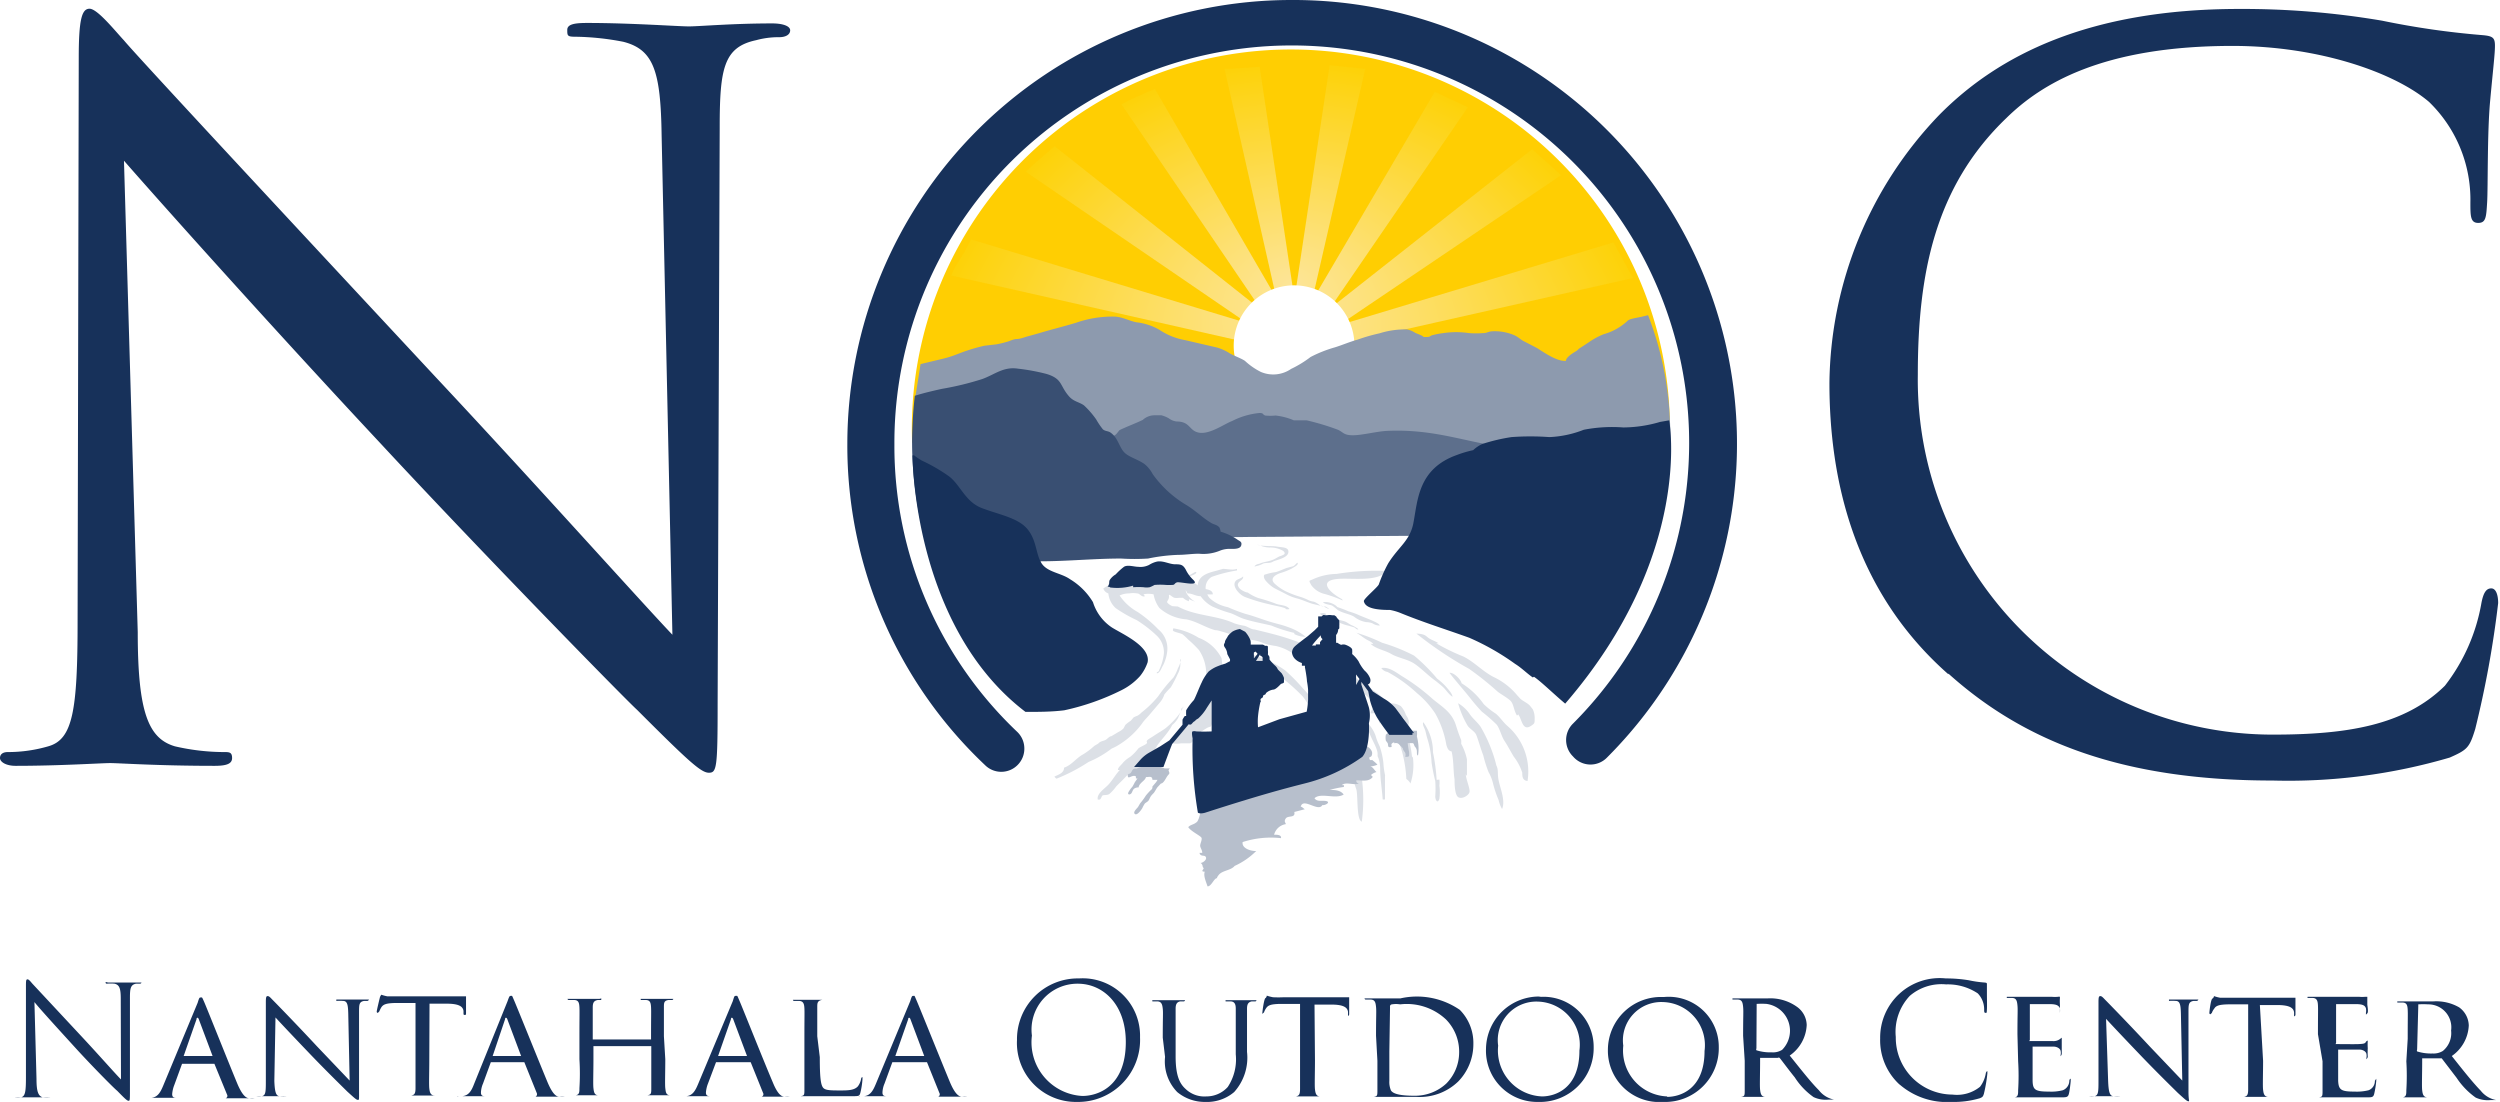
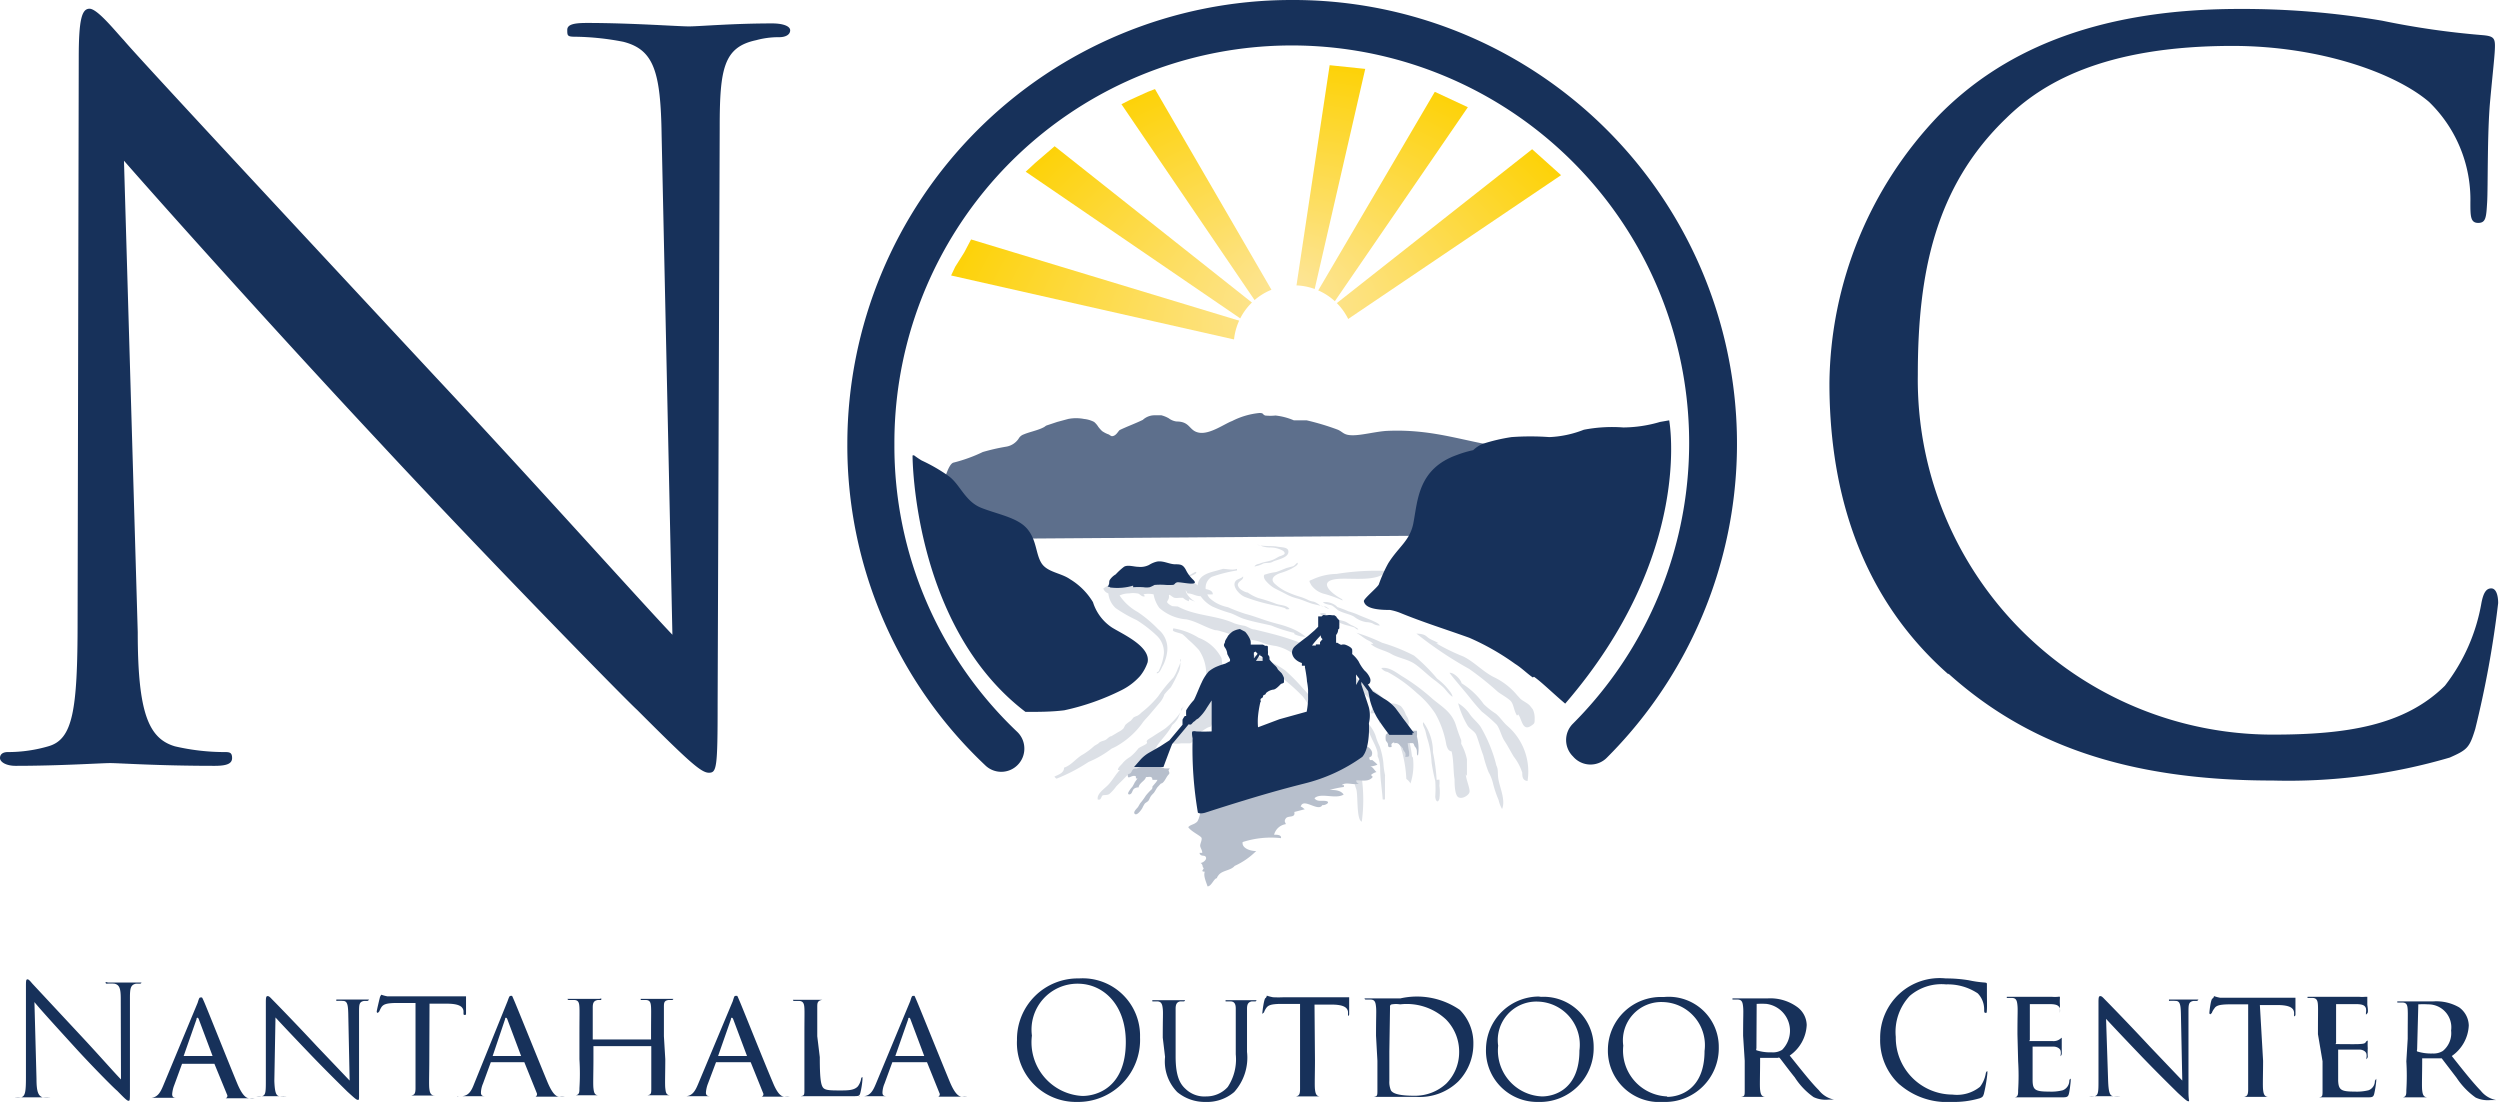
<svg xmlns="http://www.w3.org/2000/svg" width="108.9" height="48" viewBox="0 0 108.9 48">
  <defs>
    <radialGradient id="a" cx="56.26" cy="19.25" fy="12.41" r="16.52" gradientUnits="userSpaceOnUse">
      <stop offset="0" stop-color="#fde598" />
      <stop offset="1" stop-color="#fdd208" />
    </radialGradient>
    <radialGradient id="a" cx="56.26" cy="19.25" fy="12.41" r="16.52" gradientUnits="userSpaceOnUse">
      <stop offset="0" stop-color="#fde598" />
      <stop offset="1" stop-color="#fdd208" />
    </radialGradient>
    <radialGradient id="a" cx="56.26" cy="19.25" fy="12.41" r="16.52" gradientUnits="userSpaceOnUse">
      <stop offset="0" stop-color="#fde598" />
      <stop offset="1" stop-color="#fdd208" />
    </radialGradient>
    <radialGradient id="a" cx="56.26" cy="19.25" fy="12.41" r="16.52" gradientUnits="userSpaceOnUse">
      <stop offset="0" stop-color="#fde598" />
      <stop offset="1" stop-color="#fdd208" />
    </radialGradient>
    <radialGradient id="a" cx="56.26" cy="19.25" fy="12.41" r="16.52" gradientUnits="userSpaceOnUse">
      <stop offset="0" stop-color="#fde598" />
      <stop offset="1" stop-color="#fdd208" />
    </radialGradient>
    <radialGradient id="a" cx="56.26" cy="19.25" fy="12.41" r="16.52" gradientUnits="userSpaceOnUse">
      <stop offset="0" stop-color="#fde598" />
      <stop offset="1" stop-color="#fdd208" />
    </radialGradient>
    <radialGradient id="a" cx="56.26" cy="19.25" fy="12.41" r="16.52" gradientUnits="userSpaceOnUse">
      <stop offset="0" stop-color="#fde598" />
      <stop offset="1" stop-color="#fdd208" />
    </radialGradient>
    <radialGradient id="a" cx="56.26" cy="19.25" fy="12.41" r="16.52" gradientUnits="userSpaceOnUse">
      <stop offset="0" stop-color="#fde598" />
      <stop offset="1" stop-color="#fdd208" />
    </radialGradient>
    <radialGradient id="a" cx="56.26" cy="19.25" fy="12.41" r="16.52" gradientUnits="userSpaceOnUse">
      <stop offset="0" stop-color="#fde598" />
      <stop offset="1" stop-color="#fdd208" />
    </radialGradient>
  </defs>
-   <path d="M39.73,19.24a16.51,16.51,0,1,1,33,0c0,1.23-33,1.23-33,0" fill="#FFCE02" />
  <path d="M68,7.63,58.57,14l-.41-.74L66.74,6.5Z" fill="url(&quot;#a&quot;)" />
  <path d="M42.3,10.43,54.08,14l-.18.82L41.43,12l.18-.38L42,11Z" fill="url(&quot;#a&quot;)" />
  <path d="M44.68,7.48l.41-.38.85-.73,8.67,6.87-.51.68Z" fill="url(&quot;#a&quot;)" />
  <path d="M50,4l.31-.12,5.16,8.89-.72.45-5.9-8.68c.24-.13.48-.24.73-.35Z" fill="url(&quot;#a&quot;)" />
-   <path d="M53.34,3l.2,0,1.33-.09,1.45,9.67-.77.2Z" fill="url(&quot;#a&quot;)" />
  <path d="M59.47,3l-2.23,9.71-.79-.11,1.47-9.76L59.46,3Z" fill="url(&quot;#a&quot;)" />
  <path d="M62.5,4l1.44.67-6,8.75-.6-.63Z" fill="url(&quot;#a&quot;)" />
-   <path d="M71.13,12.11,58.8,14.89l-.12-.83,11.6-3.5Z" fill="url(&quot;#a&quot;)" />
  <path d="M59,15.06a2.63,2.63,0,1,1-2.63-2.63A2.63,2.63,0,0,1,59,15.06" fill="#FFFFFF" />
  <path d="M58.49,26.16a5,5,0,0,0-.84-.3,1,1,0,0,1-.53-.37c-.13-.24-.1-.17.1-.27a2.59,2.59,0,0,1,1-.22,10.92,10.92,0,0,1,2.2-.13c-.41.5-1.56.29-2.17.35-.88.09-.27.63.21.88M56,26.53a.32.32,0,0,0,.17,0c-.11-.17-.37-.16-.56-.22a7.46,7.46,0,0,0-.8-.26,2,2,0,0,1-.46-.24c-.07,0-.19-.06-.27-.11a.34.34,0,0,1-.16-.21c0-.19.26-.21.23-.38-.13.13-.32.1-.37.29s.19.49.44.6a7.63,7.63,0,0,0,1.06.32c.23.06.5.1.72.18m-4.91.95c0,.08.32.12.42.18a2.61,2.61,0,0,1,.25.23,5.07,5.07,0,0,1,.47.46,1.86,1.86,0,0,1,.31,1.13c0,.28-.18.43-.26.68s0,.44-.11.66a3.86,3.86,0,0,1-.27.59c-.21.38-.66.6-.81,1a1,1,0,0,0,.35,0c.18,0,.25,0,.38,0s.18-.21.27-.3a2.35,2.35,0,0,1,.47-.36c.2-.11.17,0,.24-.2s0-.13,0-.18.14-.1.18-.14a.87.87,0,0,0,.23-.63c0-.32,0-.64,0-1a3,3,0,0,0,0-.9,1.85,1.85,0,0,0-1-.89,2.94,2.94,0,0,0-1.1-.41m6.8-.83a.88.88,0,0,0-.17-.12c-.08,0-.17,0-.25-.06s-.17-.12-.26-.15a.9.9,0,0,1-.22-.06,2.33,2.33,0,0,0-.33-.14,4.43,4.43,0,0,1-.69-.26,2.21,2.21,0,0,1-.47-.33c-.23-.23.05-.39.26-.46a2.75,2.75,0,0,0,.5-.2c.07-.05.26-.13.25-.22s-.12.11-.22.13l-.26.07c-.14.05-.31.13-.47.18a2.42,2.42,0,0,0-.45.1c-.11,0-.09.16,0,.27s.25.26.4.34.34.17.51.26a2.07,2.07,0,0,0,.47.18c.22.06.43.16.65.23l.33.08c.16,0,.28.12.43.16m-3.2-1.88a1,1,0,0,0,.3-.11c.13-.05.29,0,.42-.08s.64-.15.68-.4-.28-.22-.49-.26-.59,0-.87-.08a.56.56,0,0,1,.23.07,1.34,1.34,0,0,0,.3.05,1.11,1.11,0,0,1,.61.15c.06.06.1.12,0,.17a1,1,0,0,1-.18.07l-.18.1c-.21.12-.47.12-.69.22-.06,0-.2.06-.2.12m3.67,4.31a3.77,3.77,0,0,0-.67-.5,7.62,7.62,0,0,0-1.43-.64c-.52-.18-1-.29-1.57-.43-.15,0-.29-.12-.44-.16a2.69,2.69,0,0,1-.45-.11c-.79-.36-1.68-.31-2.45-.73L51,26.4h.08c-.06,0-.23-.12-.24-.17s.1-.13.08-.27.14.06.24.08.17,0,.25,0l.12,0a.64.64,0,0,0,.26.15v0s0-.05,0-.09a2.66,2.66,0,0,0,.28.11v0c-.16-.07-.42-.33-.42-.5l.08.14c.23,0,.34.12.57.12h0a1.47,1.47,0,0,0,.51.45,5.44,5.44,0,0,0,.8.29c.19.07.35.17.55.24.39.13.81.2,1.22.3a6.55,6.55,0,0,0,1,.32l0,.05a1.11,1.11,0,0,0,.5.12,2.52,2.52,0,0,0-.79-.43c-.23-.09-.48-.14-.71-.21-.38-.11-.74-.26-1.13-.36a7.51,7.51,0,0,1-.76-.29,1.87,1.87,0,0,1-.4-.13,1.49,1.49,0,0,1-.41-.28.6.6,0,0,1-.09-.15,1.92,1.92,0,0,0,.24,0c0-.15-.15-.2-.31-.23a.55.55,0,0,1,.26-.53,6,6,0,0,1,1.1-.28.15.15,0,0,0,0-.07c-.19.07-.42,0-.61,0l-.28.08c-.39.1-.78.21-.82.64l-.08-.07a.91.91,0,0,0-.52-.09h-.15a1.32,1.32,0,0,1,.26-.18c.09-.05.43-.13.43-.22s-.18.07-.3.11-.21,0-.3,0a.41.41,0,0,0-.26.25l-.75,0c-.47,0-.91.11-1.38.13h-.39c.1-.43.69-.42,1.07-.47a11,11,0,0,0,1.53-.16c-.07-.12-.94,0-1.11,0a3,3,0,0,1-.52.06,1.91,1.91,0,0,0-.59.08c-.31.09-.72.16-.82.52a.07.07,0,0,0,0,.05.65.65,0,0,0-.23.13.35.35,0,0,0,.22.21,1,1,0,0,0,.32.64,5.92,5.92,0,0,0,.91.52,5.43,5.43,0,0,1,.89.69,1,1,0,0,1,.3.76,2.2,2.2,0,0,1-.21.73h0s0,.07-.1.09a.09.09,0,0,1,0,.05c.14,0,.21-.26.28-.36a1.82,1.82,0,0,0,.17-.56,1.08,1.08,0,0,0-.39-1,5.36,5.36,0,0,0-.89-.75,2.28,2.28,0,0,1-.79-.72.93.93,0,0,1,.41-.09,1.08,1.08,0,0,1,.36,0c.11,0,.18.16.32.13,0,0,0-.07-.06-.09a1.08,1.08,0,0,1,.45,0,1.43,1.43,0,0,0,.25.59,2,2,0,0,0,1.18.5c.45.09.82.35,1.25.47.13,0,.27.06.4.09a10.68,10.68,0,0,0,1.23.34,1.86,1.86,0,0,1,.51.15,3.1,3.1,0,0,0,.51.11,2.12,2.12,0,0,1,.91.46c.07.06.13.16.22.2s.32.06.44.2.1.55.27.73.67-.06.91-.17a.73.73,0,0,0-.18-.64m-7.77.45s0-.05,0-.08h0Zm16.28,1.39c-.1-.13-.31-.21-.43-.32l-.13-.14a3,3,0,0,0-1.06-.82c-.47-.25-.83-.65-1.29-.88a8.75,8.75,0,0,1-1.19-.58l.1,0c-.13-.09-.3-.14-.42-.22s-.15-.19-.54-.2A16.75,16.75,0,0,0,64,29.14a13.15,13.15,0,0,1,1.25,1c.18.13.37.23.53.37s.15.42.3.66l.06-.05a.36.36,0,0,0,.05.09c.12.26.18.62.5.41.16-.11.16-.11.16-.32a.9.9,0,0,0-.08-.4m-8.52-4.47a.79.79,0,0,0-.62-.2c.08.1.28.1.4.15a2.43,2.43,0,0,1,.25.2c.22.13.49.16.7.28a1.16,1.16,0,0,0,.53.24.81.81,0,0,1,.27.05.6.6,0,0,0,.32.1c0-.08-.23-.17-.31-.21s-.37-.15-.56-.23a3.23,3.23,0,0,0-.49-.18,4.81,4.81,0,0,0-.53-.2m-.46.3a.37.37,0,0,0-.25,0c.08.14.3.14.44.19s.26.14.4.2a2.07,2.07,0,0,0,.42.14l.2.06c.06,0,.11.1.19.1s-.16-.14-.26-.18-.2-.13-.31-.17-.24-.06-.36-.1a1.33,1.33,0,0,0-.47-.17m6.15,7c0-.24,0-.49,0-.72a2.42,2.42,0,0,0-.25-.68,1.42,1.42,0,0,0,0-.16c-.09-.22-.16-.42-.23-.65-.18-.56-.57-.78-1-1.13a8.78,8.78,0,0,0-1.34-1c-.27-.17-.57-.42-.91-.36a.4.4,0,0,0,.27.17l0,0a6.22,6.22,0,0,1,1.28.92,4,4,0,0,1,.8.89A4.18,4.18,0,0,1,63,32.43c.05.2.12.29.23.3.1.39.07.87.13,1.21,0,.16,0,.7.17.79s.44-.08.48-.22-.15-.55-.16-.78m-12.41-5a1.07,1.07,0,0,1-.13.38,1.74,1.74,0,0,1-.2.41,6.48,6.48,0,0,0-.66.81,4.45,4.45,0,0,1-.73.71.62.62,0,0,1-.18.14,1.11,1.11,0,0,0-.16.07s-.08.1-.13.15a1.49,1.49,0,0,0-.2.15c-.06.05-.07.13-.12.19a.86.86,0,0,1-.22.15l-.3.18c-.09,0-.18.13-.27.17s-.22.05-.3.15l-.17.1a3.14,3.14,0,0,1-.49.37c-.3.16-.5.47-.83.58,0,.24-.25.3-.42.39a.38.38,0,0,0,.09.09,7.75,7.75,0,0,0,1.4-.73,4.44,4.44,0,0,0,1-.58,2.21,2.21,0,0,0,.34-.18,3.55,3.55,0,0,0,1-.93c.1-.15.24-.27.35-.41l.44-.52a1,1,0,0,0,.17-.32,4.12,4.12,0,0,1,.28-.31,5.28,5.28,0,0,0,.3-.58.92.92,0,0,0,.1-.63m8.3-.69c.23.23.62.28.91.45s.7.22,1,.42.61.53.94.76c.12.1.24.19.34.29s.23.3.38.39c0-.13-.2-.34-.3-.46a2.91,2.91,0,0,0-.37-.33,7.85,7.85,0,0,0-1-1A7.85,7.85,0,0,0,60.21,28a8,8,0,0,0-1.13-.44c.14.08.26.18.4.27s.27.12.34.23m3.85,1.73c0-.17-.36-.52-.53-.48.29.38.62.74.91,1.11.15.19.32.39.5.58a7.16,7.16,0,0,1,.65.57c.14.19.2.5.34.71s.27.47.4.68a2.25,2.25,0,0,1,.37.7c0,.14,0,.34.23.36a2.63,2.63,0,0,0-.89-2.41c-.17-.15-.31-.37-.49-.52a3.36,3.36,0,0,1-.53-.42,3.32,3.32,0,0,0-1-.93m-.12.87a3.89,3.89,0,0,0,.42,1c.09.14.3.24.37.39s.2.62.31.9a5.65,5.65,0,0,0,.23.73,1.86,1.86,0,0,1,.19.47,4.71,4.71,0,0,0,.25.75,1.32,1.32,0,0,0,.15.39c.15-.34-.06-.85-.14-1.2s0-.48-.11-.7a5.26,5.26,0,0,0-.18-.6,6.4,6.4,0,0,0-.51-1.09c-.15-.21-.35-.36-.48-.56a1.56,1.56,0,0,0-.5-.46M58.68,32.9c0,.28.18.53.22.8a4.27,4.27,0,0,0,.18.68c.08.25,0,1.35.24,1.41a7.13,7.13,0,0,0,0-1.9c0-.38.12-.52-.11-.83-.08-.1-.22-.39-.32-.4s-.14.16-.24.24m-4.09-4.39c-.17-.09-.36-.25-.55-.22a2.33,2.33,0,0,1,.46.37A2.94,2.94,0,0,0,55,29a4.51,4.51,0,0,1,1,.65,8.4,8.4,0,0,1,.75.69c.13.16.22.33.36.5a2.7,2.7,0,0,1,.57.94c.67,0-.73-1.6-.93-1.8a8.12,8.12,0,0,0-.77-.78,4.63,4.63,0,0,0-1.36-.66M61.51,33A4.57,4.57,0,0,0,61,31.28l-.08-.1a.29.29,0,0,1,.22.11c.08.1.09.28.2.31.07-.17,0-.32-.1-.46a1,1,0,0,0-.22-.38.71.71,0,0,0-.55-.1l-.16-.18a2.24,2.24,0,0,0-.5-.41,6.65,6.65,0,0,0-1.37-.88l0,0c-.13-.07-.31-.27-.44-.06a13.78,13.78,0,0,0,1.32,1c.26.24.48.39.67.6a.27.27,0,0,1-.18.08c0,.07-.23.31,0,.26s.24.44.31.44c0-.15-.12-.24-.09-.37.12.07.15.05.28.05h0A6.78,6.78,0,0,1,61,32.5a5.45,5.45,0,0,1,.26,1.43.57.57,0,0,1,.18.2,2.58,2.58,0,0,0,.1-1.18m-1.19.89a3.33,3.33,0,0,1-.09-.61,3.42,3.42,0,0,0-.16-.72,2.75,2.75,0,0,1-.15-.36,1.36,1.36,0,0,0-.17-.39c-.06-.1-.14-.19-.2-.28s-.06-.2-.2-.18a2.85,2.85,0,0,0,.27.63c.09.24.24.48.32.72s0,.25.07.36a1.5,1.5,0,0,1,.08.47c0,.44.08.9.11,1.34a.16.16,0,0,0,.1,0c0-.16,0-.34,0-.53v-.52m2.25.2a8.23,8.23,0,0,0-.16-1.2A2.21,2.21,0,0,0,62,31.46c-.06.1.06.26.09.38s.06.26.1.38a4.18,4.18,0,0,1,.17,1,8.08,8.08,0,0,0,.16.8,5,5,0,0,1,0,.67c0,.17.11.34.18.1a2.18,2.18,0,0,0,0-.57,1.17,1.17,0,0,0,0-.26M51.51,30.86l-.06,0a.31.31,0,0,1,0,.13,3.45,3.45,0,0,1-.69.74c-.17.12-.35.22-.51.33s-.34.18-.29.27-.28.18-.38.28a2,2,0,0,1-.35.36,1.35,1.35,0,0,0-.31.25c-.06.09-.24.22-.22.32l.08,0c-.18.19-.31.43-.48.62s-.54.41-.48.67l.07,0c.07,0,.09-.15.14-.18s.19,0,.29-.06a1.94,1.94,0,0,0,.3-.33c.09-.1.31-.3.48-.49h0l.06,0,0,.07c.16-.08.18-.43.39-.36a.75.75,0,0,1-.09.15c.16.05.43-.39.5-.51s.31-.37.42-.59.52-.6.68-.95a1,1,0,0,0,.26-.31,2.86,2.86,0,0,1,.21-.43.06.06,0,0,0,0-.07m0,.07v0h0" fill="#DCE0E6" />
-   <path d="M72.76,19.69l-33-.45s0-1.26.12-2,.22-1.38.22-1.38l1-.24c.41-.1.67-.23,1-.34a8,8,0,0,1,.78-.22L43.4,15a4.58,4.58,0,0,0,.56-.14,1.31,1.31,0,0,1,.28-.09c.17,0,.31-.05.46-.1l.54-.15c.53-.16,1.1-.3,1.63-.46a4.82,4.82,0,0,1,1.64-.27c.37,0,.67.19,1,.25a2.55,2.55,0,0,1,1,.33,2.94,2.94,0,0,0,1.13.45l1.38.32a2.1,2.1,0,0,1,.56.26c.2.11.49.21.65.32a3,3,0,0,0,.69.48,1.37,1.37,0,0,0,1.32-.13,4.78,4.78,0,0,0,.85-.52,5.56,5.56,0,0,1,1.06-.42c.35-.11.61-.23,1-.34a7.7,7.7,0,0,1,.94-.27,3.7,3.7,0,0,1,1.2-.17,1,1,0,0,1,.36.15c.11.05.33.12.36.18.27,0,.23,0,.35-.07a3.54,3.54,0,0,1,.51-.1,3.8,3.8,0,0,1,1.12,0,4.14,4.14,0,0,0,.61,0c.18,0,.22-.07.42-.08a2.19,2.19,0,0,1,.94.17c.2.09.27.2.47.29l.52.27c.19.11.85.6,1.26.56,0-.13.22-.29.39-.39s.13-.11.21-.16.31-.2.47-.31a3.38,3.38,0,0,1,.57-.3A2.51,2.51,0,0,0,70.87,14c.09-.11.3-.13.63-.2l.29-.07a14.24,14.24,0,0,1,.95,4.58C72.77,18.64,72.76,19.69,72.76,19.69Z" fill="#8D9AAE" />
  <path d="M72.44,19.49c.28,0-.19,3.77-.19,3.77l-31.61.23s.42-3.24.9-3.34a6.66,6.66,0,0,0,1.27-.46,8.81,8.81,0,0,1,1-.23.81.81,0,0,0,.56-.35.41.41,0,0,1,.23-.19c.21-.09.5-.15.74-.25s.16-.11.29-.15l.42-.14.48-.13a1.78,1.78,0,0,1,.69,0,1.21,1.21,0,0,1,.44.13.88.88,0,0,1,.18.21,1.45,1.45,0,0,0,.17.19,1.2,1.2,0,0,0,.3.15.35.35,0,0,0,.12.07c.19,0,.28-.23.35-.27.31-.15.67-.28,1-.44a.76.76,0,0,1,.54-.2s0,0,0,0h.1l.17,0a1.34,1.34,0,0,1,.32.13.71.71,0,0,0,.34.14c.62,0,.53.42,1,.49s1.11-.4,1.42-.51a3.32,3.32,0,0,1,1.19-.35c.2,0,.12.06.25.11a2.14,2.14,0,0,0,.45,0,2.79,2.79,0,0,1,.8.21c.16,0,.39,0,.56,0a11,11,0,0,1,1.36.41c.24.11.25.24.65.24s1-.16,1.47-.19c2.16-.1,3.5.53,5.42.75.27,0,.55,0,.84,0a1.68,1.68,0,0,1,.56.16,2.34,2.34,0,0,0,.77.15,2.48,2.48,0,0,0,.78-.05,13.06,13.06,0,0,1,2-.29,7.81,7.81,0,0,1,1.77-.19" fill="#5D6F8C" />
-   <path d="M45.32,24.48c-1.17,0-2.32.05-3.48.1-.41,0-.81,0-1.19.07a16.47,16.47,0,0,1-.92-5.41,18.28,18.28,0,0,1,.12-2c.38-.12.77-.21,1.17-.3a12.7,12.7,0,0,0,1.77-.43c.55-.2.92-.55,1.56-.45a8.73,8.73,0,0,1,1.24.23c.72.22.56.52,1,1,.2.21.42.22.63.37a3.8,3.8,0,0,1,.53.61,3.23,3.23,0,0,0,.29.43c.1.09.23.07.33.14.3.21.35.52.54.79s.59.34.94.58a1.39,1.39,0,0,1,.36.44A4.82,4.82,0,0,0,51.68,22c.4.24.68.54,1.08.78.13.08.25.07.36.2a.65.65,0,0,1,.05.18,2.58,2.58,0,0,1,.71.33c.12.09.23.1.19.26s-.26.16-.44.16a1.14,1.14,0,0,0-.52.09,1.89,1.89,0,0,1-.88.12c-.31,0-.6.05-.92.05a7.7,7.7,0,0,0-1.3.16,9.29,9.29,0,0,1-1.18,0c-1.17,0-2.34.12-3.51.12" fill="#394F72" />
  <path d="M59.3,32.43c.18,0,.49.19.47.4s-.14.09-.12.21.11.05.13.07.16.12.22.2a1.07,1.07,0,0,1-.32.08c.12,0,.19.17.28.24a.56.56,0,0,0-.24.13s.05.05.07.07-.08.13-.23.16-.33,0-.48,0c0,.07,0,.1.11.14-.22.09-.56-.09-.74.07l.09,0s0,.08,0,.08a4.26,4.26,0,0,0-.62.13c.21,0,.47,0,.61.2-.35.22-1-.1-1.27.16.11.18.36.08.53.13s-.06.19-.19.17c-.17.32-.84-.35-.94.07.06,0,.13.09.18.11l-.46.12c.06.28-.27.14-.37.28s0,.19,0,.25a.62.62,0,0,0-.51.46c.12,0,.33,0,.3.15a4,4,0,0,0-1.67.17c-.05.28.37.4.59.39a3.17,3.17,0,0,1-.94.65,0,0,0,0,0,0,0c-.16.2-.53.19-.69.39s0,.11-.11.15-.23.36-.38.35c-.06-.19-.19-.46-.12-.64-.23,0,0-.12-.06-.17s0-.12-.12-.21c.08,0,.28-.13.23-.25s-.24,0-.28-.19l.12,0c0-.12-.08-.21-.09-.3s.09-.26.06-.35-.46-.28-.58-.47c.09-.1.21-.11.3-.17s.1-.06.16-.21a1.77,1.77,0,0,0,.09-.72,16.61,16.61,0,0,0,2.13-1.23,24.88,24.88,0,0,1,3.12-.95,13.23,13.23,0,0,0,1.73-.37m-8.39,1.17s0,0,.06-.08h-.1v0h-.13a1.56,1.56,0,0,0-.91-.08,1.38,1.38,0,0,0-.29.08c-.08,0-.16,0-.21.09s-.05.1-.09.13-.12,0-.1.13.2-.09.35,0l0,.09h.07s0,0,0,0-.08.11-.12.17a2,2,0,0,1-.11.2.76.76,0,0,0-.11.14s-.1.13-.06.17.12,0,.15-.06.06-.15.11-.18a.32.32,0,0,1,.19-.05c0-.12.16-.24.23-.31a.34.34,0,0,0,.09-.14,0,0,0,0,0,0,0h0c.15,0,.27-.06.28.12h.22a.64.64,0,0,1-.11.16l-.11.13c0,.05,0,.1-.05.14s-.17.17-.24.26a2.83,2.83,0,0,1-.2.28c-.07.07-.1.17-.16.24s-.21.21-.11.28.28-.19.32-.26a1.28,1.28,0,0,1,.11-.2c.07-.06.14-.08.18-.16s.05-.11.09-.17a1.42,1.42,0,0,1,.12-.13c.06-.08.1-.17.16-.25l.15-.16h0c.11,0,.21-.22.27-.31s.09-.09.1-.15,0,0,0,0l0,0M60.37,32a.63.63,0,0,0,0,.27s.06.07.08.11,0,.14.05.16.09,0,.11,0,0-.06,0-.11.14-.14.13-.05a.19.19,0,0,1,.21.05s.06.07.09.09l.07.08c0,.06.06.13.1.19a.27.27,0,0,1,0,.18c.09,0,.16,0,.17-.05a1,1,0,0,0,0-.17,2.5,2.5,0,0,1-.06-.38c.07,0,.06,0,.1,0l.09,0c.09,0,.07.07.12.15a.31.31,0,0,1,.09.22c0,.06,0,.19.05.16a1.83,1.83,0,0,0,0-.57,2.21,2.21,0,0,0-.05-.25,1,1,0,0,0,0-.25s-.12,0-.16,0a.61.61,0,0,1-.13,0,2.38,2.38,0,0,0-.38,0,1.53,1.53,0,0,0-.37,0c-.06,0-.21,0-.24.11" fill="#B7BFCC" />
  <path d="M1.59,47c0,.56.08.74.27.8a1.77,1.77,0,0,0,.34,0s.06,0,.06,0,0,0-.13,0c-.39,0-.66,0-.72,0l-.66,0c-.07,0-.11,0-.11,0s0,0,0,0a1.1,1.1,0,0,0,.28,0c.18-.05.21-.25.21-.87V43c0-.27,0-.34.07-.34s.17.15.24.22l2.19,2.35c.68.73,1.42,1.57,1.64,1.79L5.26,43.5c0-.45-.06-.6-.27-.65a1.69,1.69,0,0,0-.34,0s-.05,0-.05-.05.05,0,.14,0l.71,0,.58,0c.08,0,.13,0,.13,0s0,.05-.08.05l-.16,0c-.23.05-.26.2-.26.61v4c0,.46,0,.49-.06.49s-.14-.07-.5-.44C5,47.44,4,46.43,3.29,45.65s-1.57-1.72-1.79-2Zm5.52.29c-.12.29-.24.5-.51.53l-.18,0a0,0,0,0,0,0,0s0,0,.11,0l.61,0,.54,0c.06,0,.09,0,.09,0s0,0-.06,0h0c-.11,0-.21,0-.21-.16a1.34,1.34,0,0,1,.09-.39l.34-.93s0,0,.07,0H9.29s0,0,.05,0l.55,1.34a.11.11,0,0,1-.06.16s0,0,0,0,.1,0,.21,0h1c.07,0,.13,0,.13,0s0,0-.07,0a.8.8,0,0,1-.24,0c-.13,0-.3-.11-.52-.63-.37-.89-1.33-3.3-1.44-3.55s-.09-.21-.15-.21-.07,0-.14.23ZM8,46s0,0,0,0l.56-1.6c0-.09.07-.09.1,0l.6,1.6s0,0,0,0Zm4-1.68c.18.2.86.92,1.56,1.65s1.51,1.52,1.57,1.58c.34.31.4.36.46.36s.05,0,.05-.42V44.11c0-.35,0-.47.22-.51H16a.08.08,0,0,0,.07-.06s0,0-.11,0H14.76c-.06,0-.11,0-.11,0s0,.06,0,.06a1.8,1.8,0,0,1,.29,0c.19,0,.22.17.23.55l.06,2.92-1.43-1.5c-.93-1-1.81-1.9-1.91-2s-.16-.18-.23-.18-.08.06-.08.29v3.35c0,.52,0,.68-.17.72a.91.91,0,0,1-.25,0,0,0,0,0,0-.05,0s0,0,.1,0l.58,0c.06,0,.3,0,.64,0,.07,0,.11,0,.11,0a0,0,0,0,0-.05,0,1.37,1.37,0,0,1-.3,0c-.17,0-.22-.18-.24-.66Zm6.71-.6h.75c.58,0,.71.15.73.32v.07c0,.08,0,.1.05.1s.06,0,.06-.08,0-.48,0-.66,0-.07,0-.07l-.17,0-.43,0H17.35c-.07,0-.3,0-.48,0a1.8,1.8,0,0,1-.26-.07s-.05.07-.06.11-.14.57-.14.63a.05.05,0,0,0,.05.05s0,0,.06-.06a1.4,1.4,0,0,1,.09-.18c.09-.14.24-.18.61-.19h.88v2.45c0,.56,0,1,0,1.26s-.06.29-.18.32l-.18,0s-.05,0-.05,0,0,0,.1,0l.62,0,.75,0c.07,0,.1,0,.1,0s0,0-.05,0l-.27,0c-.19,0-.22-.14-.24-.31s0-.7,0-1.26Zm1.94,3.5c-.11.29-.23.5-.51.53l-.17,0a.06.06,0,0,0-.06,0s0,0,.12,0l.61,0,.54,0c.06,0,.09,0,.09,0s0,0-.06,0h-.06c-.1,0-.2,0-.2-.16a1.08,1.08,0,0,1,.09-.39l.34-.93s0,0,.06,0h1.4s0,0,0,0l.54,1.34a.12.12,0,0,1-.05.16s0,0,0,0,.09,0,.21,0h1c.07,0,.14,0,.14,0s0,0-.07,0a.81.81,0,0,1-.25,0c-.13,0-.29-.11-.51-.63-.37-.89-1.34-3.3-1.45-3.55s-.08-.21-.14-.21-.07,0-.15.23ZM21.46,46s0,0,0,0L22,44.4c0-.09.07-.09.1,0l.6,1.6s0,0,0,0Zm7.46-.86c0-.91,0-1.07,0-1.26s0-.29.2-.32h.15a.06.06,0,0,0,.06-.05s0,0-.1,0H28c-.07,0-.09,0-.09,0s0,.05,0,.05h.21c.2,0,.23.12.24.32s0,.37,0,1.27v.13s0,0,0,0H25.82s0,0,0,0v-1.4c0-.2.05-.29.22-.32h.15s0,0,0-.05,0,0-.09,0H24.82c-.07,0-.1,0-.1,0a.06.06,0,0,0,.05.05H25c.2,0,.23.12.24.32s0,.35,0,1.26v1a10.2,10.2,0,0,1,0,1.26c0,.17,0,.28-.16.31l-.18,0a0,0,0,0,0-.05,0s0,0,.1,0l.6,0,.75,0c.07,0,.1,0,.1,0a0,0,0,0,0-.05,0l-.28,0c-.18,0-.2-.14-.22-.31s0-.68,0-1.25v-.58s0,0,0,0h2.52s0,0,0,0v.58c0,.57,0,1,0,1.24s0,.29-.17.32l-.18,0a0,0,0,0,0-.05,0s0,0,.1,0l.6,0,.75,0c.06,0,.1,0,.1,0s0,0-.06,0l-.26,0c-.19,0-.2-.14-.22-.31s0-.7,0-1.26Zm1.49,2.08c-.12.29-.24.5-.51.53l-.18,0a0,0,0,0,0,0,0s0,0,.11,0l.61,0,.55,0s.09,0,.09,0,0,0-.07,0h-.05c-.1,0-.21,0-.21-.16a1.34,1.34,0,0,1,.09-.39l.35-.93s0,0,.06,0h1.39s0,0,.06,0l.54,1.34a.11.11,0,0,1-.06.16s0,0,0,0,.1,0,.22,0h.95c.07,0,.14,0,.14,0s0,0-.08,0a.8.8,0,0,1-.24,0c-.13,0-.3-.11-.51-.63-.38-.89-1.34-3.3-1.45-3.55s-.08-.21-.15-.21-.07,0-.14.23ZM31.28,46s0,0,0,0l.56-1.6c0-.09.07-.09.1,0l.6,1.6s0,0,0,0Zm4.32-.86c0-.91,0-1.07,0-1.26s0-.29.23-.33H36s0,0,0,0,0,0-.09,0H34.63c-.07,0-.09,0-.09,0a.05.05,0,0,0,.05.05h.2c.2,0,.24.12.25.32s0,.35,0,1.26v1c0,.56,0,1,0,1.26s0,.28-.16.31l-.18,0s0,0,0,0,0,0,.09,0h.6l.66,0,1.05,0c.32,0,.34,0,.38-.16a3.46,3.46,0,0,0,.09-.58c0-.07,0-.09,0-.09s-.05,0-.06.07a.75.75,0,0,1-.14.33c-.15.17-.42.18-.73.18-.48,0-.71,0-.8-.14s-.13-.45-.13-1.31Zm2.55,2.08c-.12.29-.24.5-.51.53l-.18,0a.06.06,0,0,0-.06,0s.05,0,.12,0l.61,0,.54,0c.06,0,.09,0,.09,0s0,0-.06,0h-.05c-.11,0-.21,0-.21-.16a1.08,1.08,0,0,1,.09-.39l.34-.93s0,0,.07,0h1.39s0,0,.05,0l.54,1.34a.11.11,0,0,1-.05.16s0,0,0,0,.09,0,.21,0h1c.06,0,.13,0,.13,0s0,0-.07,0a.8.8,0,0,1-.24,0c-.13,0-.3-.11-.52-.63-.37-.89-1.34-3.3-1.45-3.55s-.08-.21-.14-.21-.07,0-.14.23ZM39,46s0,0,0,0l.56-1.6c0-.09.07-.09.1,0l.6,1.6s0,0,0,0ZM47,42.62a2.65,2.65,0,0,0-2.7,2.68A2.57,2.57,0,0,0,46.92,48a2.7,2.7,0,0,0,2.74-2.81A2.5,2.5,0,0,0,47,42.62m.15,5.12a2.34,2.34,0,0,1-2.2-2.63,2,2,0,0,1,2-2.26c1.09,0,2.09.89,2.09,2.54,0,2-1.28,2.35-1.89,2.35m3.6-1.7a1.91,1.91,0,0,0,.53,1.53A1.88,1.88,0,0,0,52.5,48a1.83,1.83,0,0,0,1.26-.43,2.24,2.24,0,0,0,.56-1.75v-.62c0-.91,0-1.07,0-1.26s.05-.29.21-.32h.15a.05.05,0,0,0,.05-.05s0,0-.09,0H53.49c-.07,0-.1,0-.1,0a.05.05,0,0,0,0,.05h.2c.2,0,.24.14.24.32s0,.35,0,1.26v.73a2.18,2.18,0,0,1-.35,1.42,1.25,1.25,0,0,1-.93.41,1.18,1.18,0,0,1-.9-.32c-.26-.23-.44-.58-.44-1.42v-.82c0-.91,0-1.07,0-1.26s.05-.29.2-.32h.16a.06.06,0,0,0,.05-.05s0,0-.1,0H50.29c-.07,0-.09,0-.09,0a.05.05,0,0,0,0,.05h.2c.2,0,.23.14.25.32s0,.35,0,1.26Zm6.51-2.28H58c.57,0,.7.15.72.32v.07c0,.08,0,.1,0,.1s.05,0,.05-.08,0-.48,0-.66,0-.07,0-.07l-.17,0-.44,0H55.93a4.75,4.75,0,0,1-.48,0,2.16,2.16,0,0,1-.27-.07s0,.07-.06.11-.13.57-.13.63a.05.05,0,0,0,0,.05s0,0,.07-.06a.7.7,0,0,1,.09-.18c.09-.14.23-.18.61-.19h.87v2.45c0,.56,0,1,0,1.26s-.06.29-.18.32l-.18,0s0,0,0,0,0,0,.1,0l.62,0,.75,0c.07,0,.1,0,.1,0s0,0-.05,0l-.28,0c-.18,0-.21-.14-.23-.31s0-.7,0-1.26ZM60,46.21c0,.56,0,1,0,1.26s0,.28-.16.31l-.19,0s0,0,0,0,0,0,.09,0h.61l.5,0,.84,0a2.41,2.41,0,0,0,1.83-.67,2.33,2.33,0,0,0,.66-1.64,2.05,2.05,0,0,0-.59-1.48A3.29,3.29,0,0,0,61,43.49H59.53c-.07,0-.09,0-.09,0a.05.05,0,0,0,.05.05h.2c.2,0,.23.12.25.32s0,.35,0,1.26Zm.55-2.35a.09.09,0,0,1,.08-.11,1.11,1.11,0,0,1,.36,0,2.5,2.5,0,0,1,2,.66,2,2,0,0,1,.57,1.46A1.93,1.93,0,0,1,63,47.2a2,2,0,0,1-1.41.53c-.72,0-.93-.12-1-.23a.94.94,0,0,1-.07-.42c0-.11,0-.65,0-1.27Zm6.57-.45a2.31,2.31,0,0,0-2.39,2.28A2.23,2.23,0,0,0,67,48a2.34,2.34,0,0,0,2.42-2.38,2.18,2.18,0,0,0-2.39-2.19m.14,4.33a2,2,0,0,1-1.91-2.21A1.68,1.68,0,0,1,67,43.63a1.88,1.88,0,0,1,1.8,2.13c0,1.69-1.09,2-1.63,2m5.27-4.33a2.31,2.31,0,0,0-2.4,2.28A2.24,2.24,0,0,0,72.44,48a2.34,2.34,0,0,0,2.43-2.38,2.18,2.18,0,0,0-2.39-2.19m.14,4.33a2,2,0,0,1-1.91-2.21,1.67,1.67,0,0,1,1.73-1.9,1.88,1.88,0,0,1,1.81,2.13c0,1.69-1.09,2-1.63,2M76,46.21c0,.56,0,1,0,1.26s0,.28-.16.31l-.19,0a0,0,0,0,0,0,0s0,0,.1,0l.6,0,.74,0c.07,0,.09,0,.09,0s0,0,0,0l-.27,0c-.19,0-.22-.14-.24-.31s0-.69,0-1.25v-.14s0,0,0,0h.77a.08.08,0,0,1,.08,0c.13.16.4.53.66.85a3.09,3.09,0,0,0,.82.86,1.24,1.24,0,0,0,.64.11h.38c.11,0,.15,0,.15,0s0,0-.06,0l-.21,0a1.11,1.11,0,0,1-.67-.41c-.36-.36-.77-.89-1.27-1.51a1.71,1.71,0,0,0,.74-1.33,1,1,0,0,0-.42-.79A2,2,0,0,0,77,43.49H75.57c-.07,0-.1,0-.1,0a.06.06,0,0,0,0,.05h.21c.2,0,.23.12.25.32s0,.35,0,1.26Zm.52-2.41s0,0,0-.07a3.24,3.24,0,0,1,.43,0,1.18,1.18,0,0,1,.68,2,.75.75,0,0,1-.45.11,2,2,0,0,1-.67-.09.08.08,0,0,1,0-.08Zm6.25,3.46A3.15,3.15,0,0,0,85,48a4,4,0,0,0,1.24-.16c.12-.05.14-.07.18-.2a6.69,6.69,0,0,0,.15-.88s0-.1,0-.1-.05,0-.07.1a1.31,1.31,0,0,1-.25.58,1.6,1.6,0,0,1-1.2.34,2.48,2.48,0,0,1-2.47-2.51,2.29,2.29,0,0,1,.61-1.79,2.12,2.12,0,0,1,1.58-.5,2.36,2.36,0,0,1,1.38.39,1,1,0,0,1,.28.7c0,.1,0,.15.06.15s.05,0,.06-.15,0-.48,0-.71,0-.33,0-.38,0-.07-.09-.08a4.91,4.91,0,0,1-.7-.1,6.09,6.09,0,0,0-1-.08,2.59,2.59,0,0,0-2.86,2.61,2.62,2.62,0,0,0,.83,2m5.18-1a10.2,10.2,0,0,1,0,1.26c0,.17,0,.29-.15.31l-.19,0a0,0,0,0,0,0,0s0,0,.1,0h.61l.5,0,1,0c.23,0,.3,0,.34-.15s.08-.53.08-.57,0-.09,0-.09-.05,0-.06.09a.45.45,0,0,1-.28.41,2,2,0,0,1-.6.06c-.6,0-.71-.07-.72-.47,0-.11,0-.79,0-1v-.49a0,0,0,0,1,0,0c.1,0,.75,0,.91,0s.29.09.31.18a.44.44,0,0,1,0,.19s0,.05,0,.05.05-.06.05-.11,0-.26,0-.37,0-.29,0-.33,0,0,0,0,0,0-.09.07a.47.47,0,0,1-.3.08c-.14,0-.93,0-1,0s0,0,0-.06V43.8s0-.06,0-.06l.87,0c.33,0,.39.08.44.18a.88.88,0,0,1,0,.2s0,.08,0,.08,0,0,0-.06,0-.33,0-.39a1.87,1.87,0,0,1,0-.27s0-.06,0-.06a.19.19,0,0,0-.08,0,1.47,1.47,0,0,1-.28,0H87.52c-.07,0-.1,0-.1,0a.06.06,0,0,0,0,.05h.21c.2,0,.23.12.25.32s0,.35,0,1.26Zm3.83-1.85c.18.2.86.92,1.56,1.65s1.51,1.52,1.57,1.58c.34.31.4.36.46.36s0,0,0-.42V44.11c0-.35,0-.47.22-.51h.14a.08.08,0,0,0,.07-.06s0,0-.11,0H94.59c-.06,0-.11,0-.11,0s0,.06,0,.06a1.8,1.8,0,0,1,.29,0c.19,0,.22.17.23.55l.06,2.92-1.43-1.5c-.93-1-1.81-1.9-1.91-2s-.16-.18-.23-.18-.08.06-.08.29v3.35c0,.52,0,.68-.17.72a.91.91,0,0,1-.25,0,0,0,0,0,0-.05,0s0,0,.1,0l.58,0s.29,0,.64,0c.07,0,.11,0,.11,0a0,0,0,0,0,0,0,1.37,1.37,0,0,1-.3,0c-.17,0-.22-.18-.24-.66Zm6.7-.6h.76c.58,0,.71.15.73.32v.07c0,.08,0,.1,0,.1s.06,0,.06-.08,0-.48,0-.66,0-.07,0-.07l-.17,0-.43,0H97.18c-.07,0-.3,0-.48,0a1.8,1.8,0,0,1-.26-.07s0,.07-.07.11-.13.57-.13.63a.05.05,0,0,0,.05.05s0,0,.06-.06a.56.56,0,0,1,.1-.18c.08-.14.23-.18.6-.19h.88v2.45c0,.56,0,1,0,1.26s-.06.29-.18.32l-.18,0s-.05,0-.05,0,0,0,.1,0l.63,0,.74,0c.07,0,.1,0,.1,0s0,0,0,0l-.27,0c-.19,0-.22-.14-.24-.31s0-.7,0-1.26Zm2.73,2.45c0,.56,0,1,0,1.26s0,.29-.16.31l-.18,0s0,0,0,0,0,0,.09,0h.62l.5,0,1.05,0c.23,0,.29,0,.33-.15a4.3,4.3,0,0,0,.09-.57s0-.09,0-.09,0,0-.06.09a.43.43,0,0,1-.27.41,2.11,2.11,0,0,1-.61.06c-.59,0-.7-.07-.72-.47V45.72a0,0,0,0,1,0,0c.11,0,.75,0,.92,0s.29.09.31.18a.44.44,0,0,1,0,.19s0,.05,0,.05.06-.06.06-.11a3.15,3.15,0,0,1,0-.37,2.3,2.3,0,0,1,0-.33,0,0,0,0,0,0,0s-.05,0-.09.07-.15.07-.29.08-.94,0-1,0,0,0,0-.06V43.8s0-.06,0-.06l.87,0c.33,0,.39.08.43.18a.58.58,0,0,1,0,.2s0,.08,0,.08,0,0,.06-.06,0-.33,0-.39,0-.23,0-.27,0-.06,0-.06l-.09,0a1.35,1.35,0,0,1-.27,0h-2.14c-.07,0-.1,0-.1,0a.06.06,0,0,0,0,.05h.2c.2,0,.24.12.25.32s0,.35,0,1.26Zm3.65,0a10.2,10.2,0,0,1,0,1.26c0,.17,0,.28-.15.31l-.19,0a0,0,0,0,0,0,0s0,0,.1,0l.59,0,.75,0c.07,0,.09,0,.09,0s0,0,0,0l-.26,0c-.19,0-.22-.14-.24-.31s0-.69,0-1.25v-.14s0,0,0,0h.77s0,0,.08,0l.65.85a3.24,3.24,0,0,0,.83.86,1.24,1.24,0,0,0,.64.11h.38c.11,0,.14,0,.14,0a0,0,0,0,0-.05,0l-.21,0a1.12,1.12,0,0,1-.68-.41c-.35-.36-.77-.89-1.26-1.51a1.71,1.71,0,0,0,.74-1.33,1,1,0,0,0-.42-.79,2,2,0,0,0-1.12-.26h-1.47c-.07,0-.1,0-.1,0a.06.06,0,0,0,0,.05h.21c.2,0,.23.12.24.32s0,.35,0,1.26Zm.52-2.41s0,0,0-.07a3.24,3.24,0,0,1,.43,0,1,1,0,0,1,1,1.14,1,1,0,0,1-.36.89.77.77,0,0,1-.45.11,2,2,0,0,1-.67-.09.08.08,0,0,1,0-.08ZM5.4,7C6.77,8.57,11.61,14,16.58,19.32c4.53,4.88,10.7,11.18,11.17,11.6,2.27,2.27,2.79,2.74,3.13,2.74s.38-.21.38-3l.09-25.1c0-2.57.17-3.51,1.59-3.81a3.69,3.69,0,0,1,1-.13c.3,0,.48-.12.48-.3s-.31-.3-.78-.3c-1.75,0-3.17.13-3.64.13S27.5,1,25.57,1c-.52,0-.86.05-.86.3s0,.3.34.3a11.6,11.6,0,0,1,2.1.22c1.33.34,1.63,1.29,1.67,4.07l.47,21.76C27.92,26.21,23.26,21,19,16.45,12.42,9.38,6,2.48,5.4,1.76,5,1.33,4.24.38,3.9.38s-.47.48-.47,2.15L3.38,27.07c0,3.9-.21,5.14-1.28,5.44a6.27,6.27,0,0,1-1.76.25c-.21,0-.34.09-.34.26s.26.34.68.34c1.93,0,3.73-.12,4.12-.12s2.09.12,4.54.12c.51,0,.77-.08.77-.34s-.13-.26-.35-.26a9.6,9.6,0,0,1-2.14-.25C6.47,32.17,6,31.05,6,27.54ZM84.87,29.34C88.25,32.38,92.58,34,99,34a24.94,24.94,0,0,0,7.71-1c.77-.34.86-.43,1.11-1.24a44.31,44.31,0,0,0,1-5.49c0-.34-.09-.64-.3-.64s-.34.17-.43.64a8.13,8.13,0,0,1-1.59,3.6C104.74,31.61,102.21,32,99,32A15.46,15.46,0,0,1,83.54,16.32c0-4.37.73-8.18,3.86-11.18C88.89,3.68,91.55,2,97.25,2c3.76,0,7.06,1.16,8.56,2.44a5.92,5.92,0,0,1,1.8,4.37c0,.6,0,.9.34.9s.35-.25.39-.9,0-3,.13-4.41.21-2.05.21-2.4-.08-.43-.55-.47A35.79,35.79,0,0,1,103.76.9,36.28,36.28,0,0,0,97.54.39C91,.39,87.05,2.4,84.48,5a17.09,17.09,0,0,0-4.79,11.69c0,4.07,1,9,5.18,12.68m-18.05.11c.31.21.87.76,1.36,1.17,5.62-6.51,4.53-12.34,4.53-12.34l-.4.07a5.77,5.77,0,0,1-1.6.24,6.51,6.51,0,0,0-1.72.1,4.61,4.61,0,0,1-1.5.32,11.37,11.37,0,0,0-1.65,0,7.82,7.82,0,0,0-1.27.3,1.48,1.48,0,0,0-.4.27,4.77,4.77,0,0,0-.71.21c-1.71.61-1.7,2-1.9,3-.16.75-.64,1-1.09,1.72a6.18,6.18,0,0,0-.41.92c-.07.14-.67.63-.65.73.06.31.56.38,1.14.38a2.32,2.32,0,0,1,.45.13c1,.41,2,.72,3,1.08a10.74,10.74,0,0,1,2,1.14c.29.18.53.43.77.59M39.75,19.84s0,7.42,4.92,11.17c.56,0,1.14,0,1.69-.07a10.49,10.49,0,0,0,2.5-.88,2.7,2.7,0,0,0,.8-.61,1.93,1.93,0,0,0,.33-.6c.14-.7-1.12-1.24-1.56-1.52a2.06,2.06,0,0,1-.82-1.1,2.94,2.94,0,0,0-1-1c-.4-.28-1-.3-1.25-.71s-.2-1-.62-1.49-1.3-.63-2-.91-.91-1-1.4-1.37a7.38,7.38,0,0,0-1.19-.69,3.51,3.51,0,0,1-.34-.23M56.24,0A19.35,19.35,0,0,0,36.91,19.33a19.13,19.13,0,0,0,6,14,1,1,0,0,0,.7.29,1,1,0,0,0,.73-.31,1,1,0,0,0,.28-.72,1,1,0,0,0-.31-.71,17.16,17.16,0,0,1-5.35-12.51A17.31,17.31,0,1,1,68.52,31.52a1,1,0,0,0-.3.72,1,1,0,0,0,.3.71A1,1,0,0,0,70,33,19.33,19.33,0,0,0,56.24,0m5.28,31.92a.11.11,0,0,1,0,.09v0l-1,0a8.67,8.67,0,0,1-.54-.76,3.12,3.12,0,0,1-.3-.73l-.08-.41-.3-.41v.12s.29.86.33,1a1.43,1.43,0,0,1,0,.68s.07,1.07-.29,1.47a7.3,7.3,0,0,1-2.52,1.16c-.78.2-1.84.47-4.32,1.27,0,0-.22.07-.32,0a16.59,16.59,0,0,1-.23-3.24s-.06-.28,0-.3a.27.27,0,0,1,.15,0h0a6.8,6.8,0,0,0,.68,0c0-.07,0-.2,0-.29s0-1.06,0-1.06l-.21.32a2,2,0,0,1-.38.47c-.15.08-.1.09-.16.12s-.1.1-.14.13-.11,0-.11,0l-.72.86c-.07.16-.38,1-.38,1v0l-1.28,0,0,0,.28-.32a1.57,1.57,0,0,1,.37-.3l.49-.28.4-.26.57-.68v0s0-.12,0-.15,0,0,0-.07a1,1,0,0,1,.1-.16s.06,0,.06,0v0a2,2,0,0,1,0-.25A2.68,2.68,0,0,1,52,30.5c.05-.06.25-.58.34-.76a1.89,1.89,0,0,1,.31-.49,1.56,1.56,0,0,1,.3-.19,3.08,3.08,0,0,1,.42-.15l.21-.11,0-.08-.12-.23s0-.14-.1-.28,0-.18,0-.25.11-.2.13-.26a1.21,1.21,0,0,1,.2-.19.94.94,0,0,1,.32-.11l.23.12a1.25,1.25,0,0,1,.23.37.66.66,0,0,1,0,.26l0,0,0-.07s.07,0,.1,0l.09,0H55a.24.24,0,0,1,.1.05s0,0,.07,0,.06.06.06.07,0,.09,0,.14a.79.79,0,0,1,0,.17.72.72,0,0,1,.07.11.16.16,0,0,0,0,.06s0,0,0,.05a2,2,0,0,0,.25.27.53.53,0,0,1,.09.11c0,.05.14.16.19.22a.92.92,0,0,1,.1.2l0,0s0,.13,0,.18-.08.06-.13.08h0c-.07.07-.23.25-.34.25a.6.6,0,0,0-.29.13c-.06.05,0,.06-.1.1s0,.08-.11.14,0,.14-.06.18a4.68,4.68,0,0,0-.1.6,2.64,2.64,0,0,0,0,.49l.93-.35h0L56.92,31a3.75,3.75,0,0,0,.06-.52c0-.12,0-.33,0-.43a3.07,3.07,0,0,0-.05-.38c0-.13-.08-.58-.09-.61a.11.11,0,0,0,0-.06h-.13l0-.12a.72.72,0,0,1-.27-.15.47.47,0,0,1-.16-.29.37.37,0,0,1,.12-.28c.09-.09.45-.36.57-.45l.29-.25.16-.16,0-.07,0-.07,0-.09v-.09s0-.05,0-.07v-.06l.08,0,.07,0,.06-.05a.08.08,0,0,1,.08,0l.1,0a.55.55,0,0,1,.21,0l.1,0s.09.05.1.08.06.08.07.09l.05.06a.92.92,0,0,0,0,.09.83.83,0,0,1,0,.13s0,.08,0,.11-.05.06-.05.06a.36.36,0,0,1-.09.24l0,0V28h.06a.76.76,0,0,0,.16.09.29.29,0,0,1,.2,0s.25.09.28.2a1.21,1.21,0,0,1,0,.2,1.43,1.43,0,0,1,.28.32,1.84,1.84,0,0,0,.26.4.87.87,0,0,1,.23.31.26.26,0,0,1,0,.23c-.05.07-.09.06-.09.06l.22.31.48.31a1.85,1.85,0,0,1,.51.42l.81,1.09m-6.89-3.15.08,0h.08l.08,0,.07,0H55l0-.06s0,0,0-.07-.1-.09-.11-.11l0-.05v0Zm-.09-.37a1.05,1.05,0,0,0,0,.13l0,.13.06-.07.1-.13-.07-.08a.54.54,0,0,1,0-.08v0a.21.21,0,0,0,0,.06m2.9-.54a.23.23,0,0,1-.07-.09.19.19,0,0,1,0-.08,4.52,4.52,0,0,0-.39.45l.17,0a.1.1,0,0,1,0-.05l.11,0h0l.07,0,0-.1Zm1.61,1.74h0l-.15-.2,0-.06v.52Zm-9.86-4a3.38,3.38,0,0,1,.45,0,.84.84,0,0,0,.27,0,1.36,1.36,0,0,0,.21-.1,2.91,2.91,0,0,1,.5,0,2.28,2.28,0,0,0,.26,0c.14,0,.09-.06.21-.11s1.08.22.7-.13a1.48,1.48,0,0,1-.31-.43c-.12-.21-.21-.23-.46-.23s-.5-.16-.78-.12a1.14,1.14,0,0,0-.36.15.83.83,0,0,1-.47.08c-.18,0-.46-.1-.62,0a2.82,2.82,0,0,0-.36.33.78.78,0,0,0-.25.23c-.06.09,0,.15-.07.26s0,0,.08.08a2.42,2.42,0,0,0,1-.08" fill="#17315A" />
</svg>